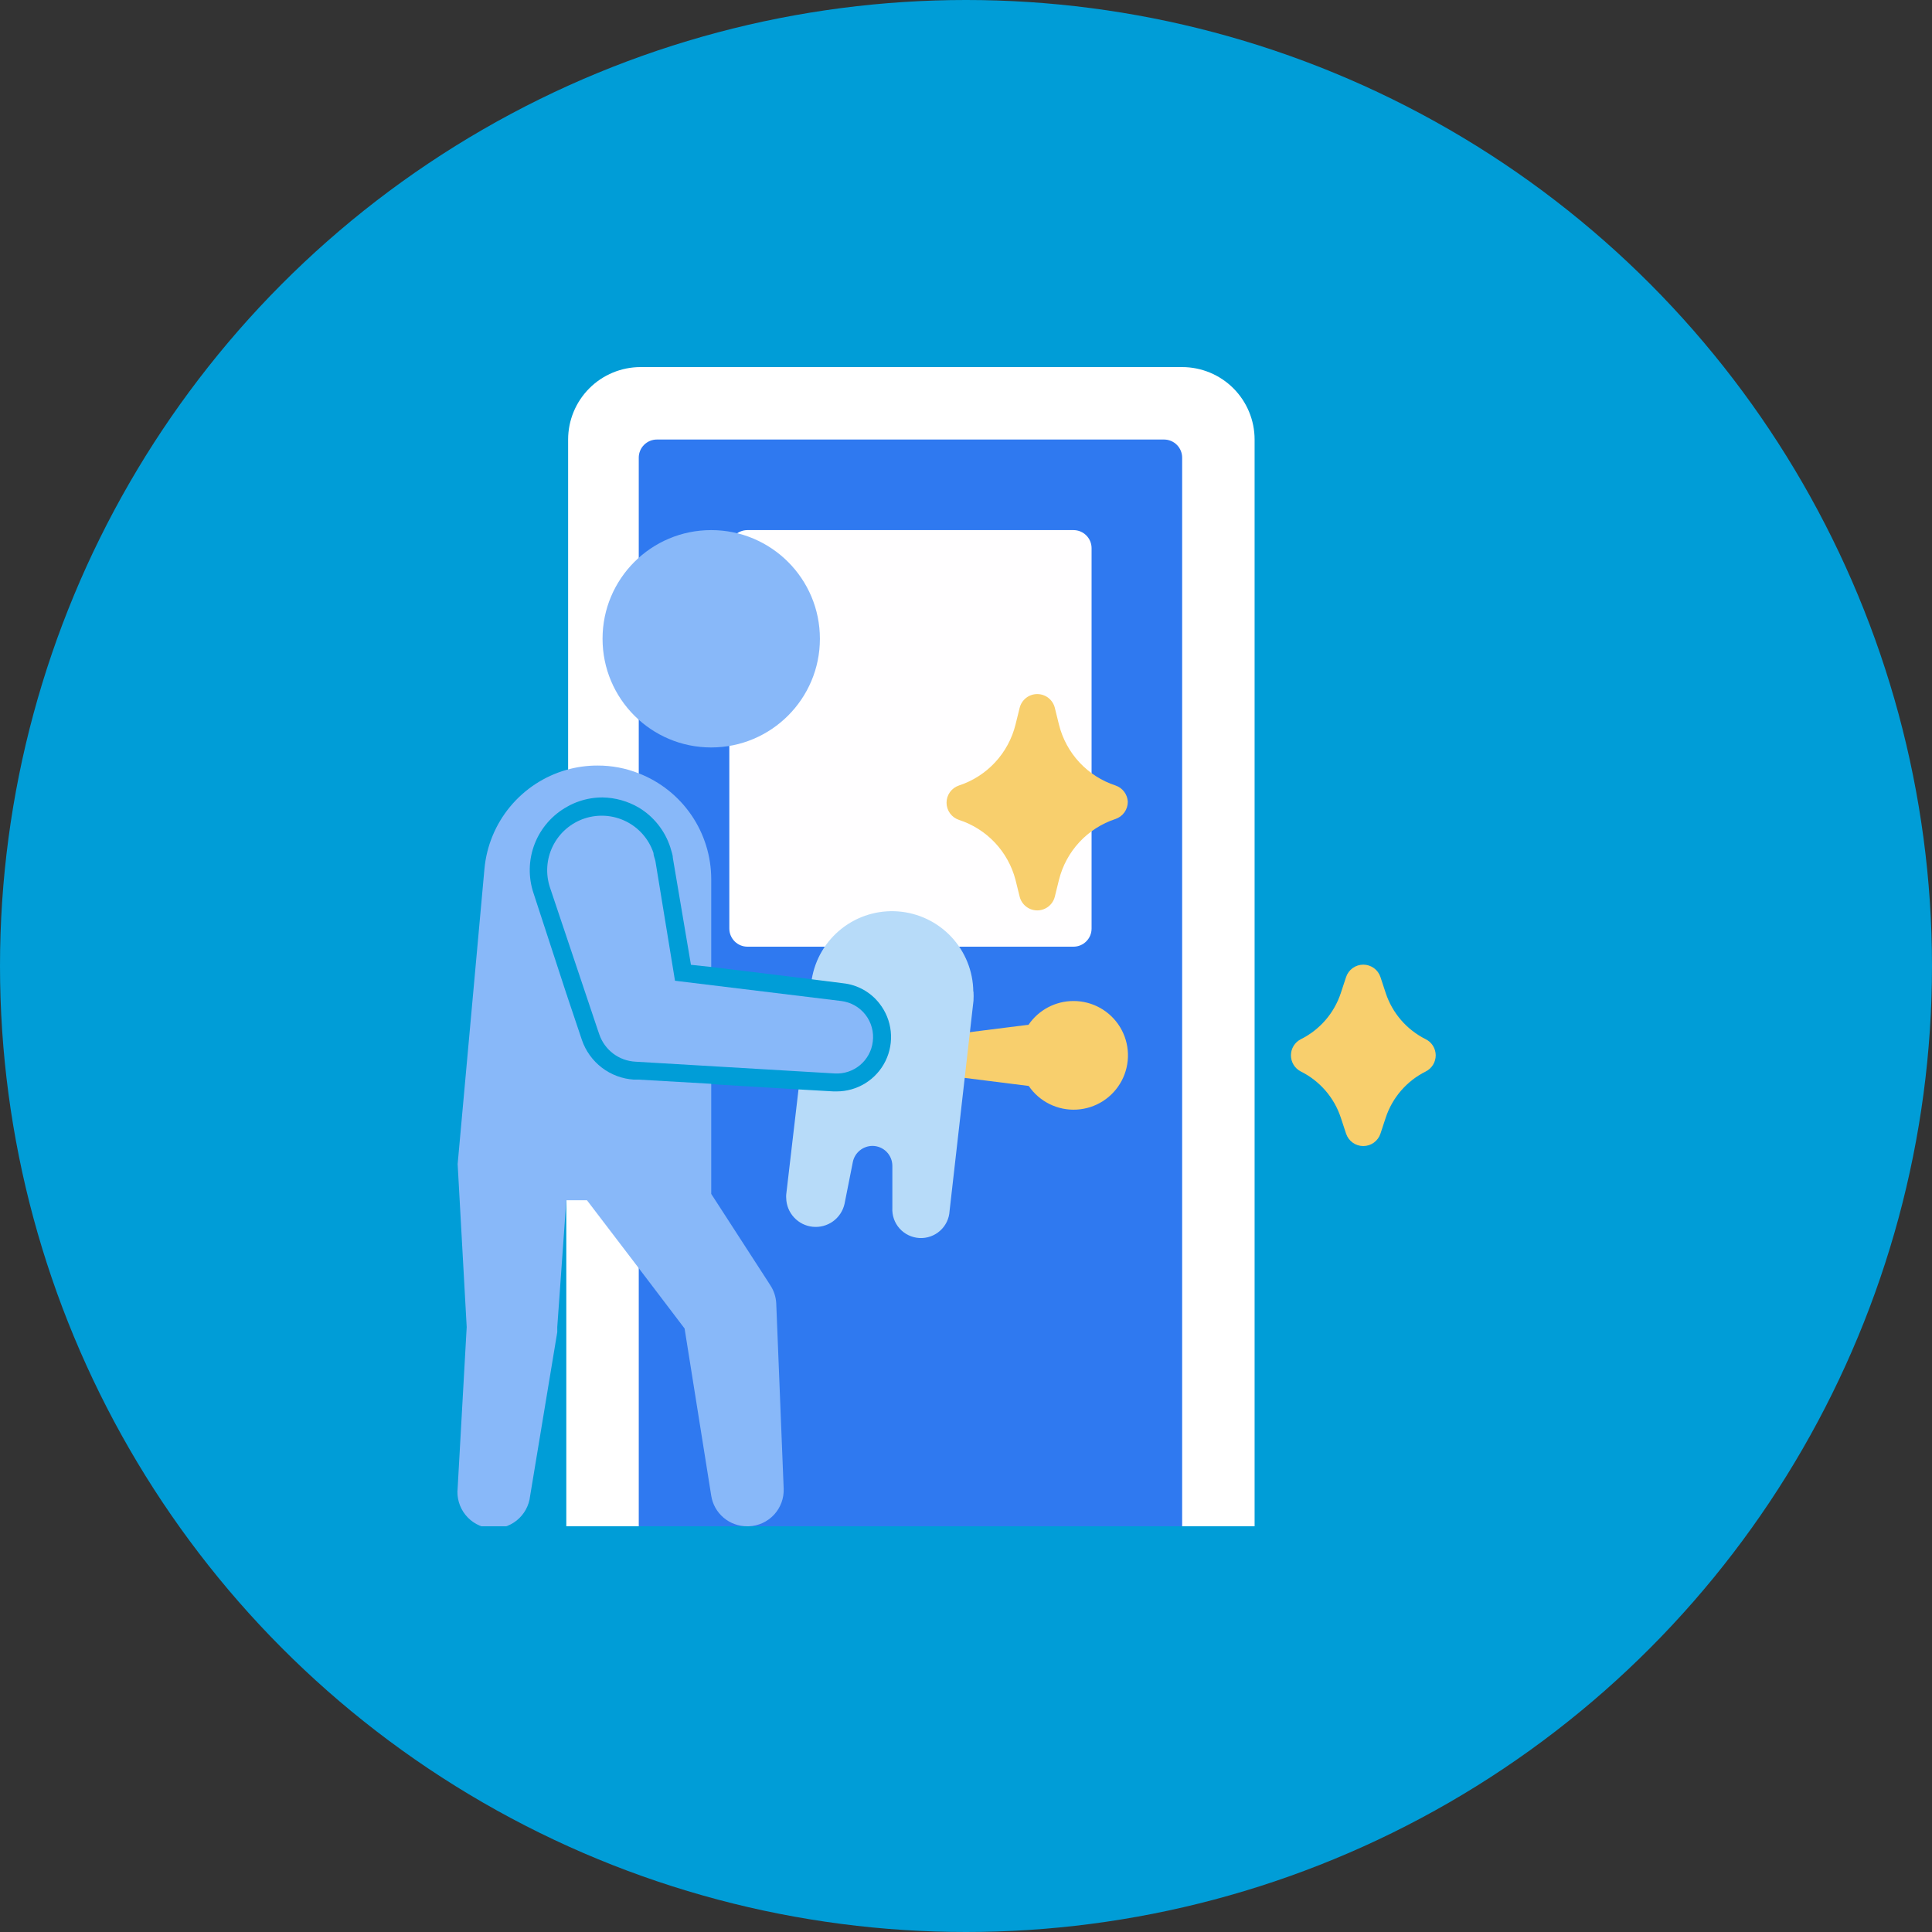
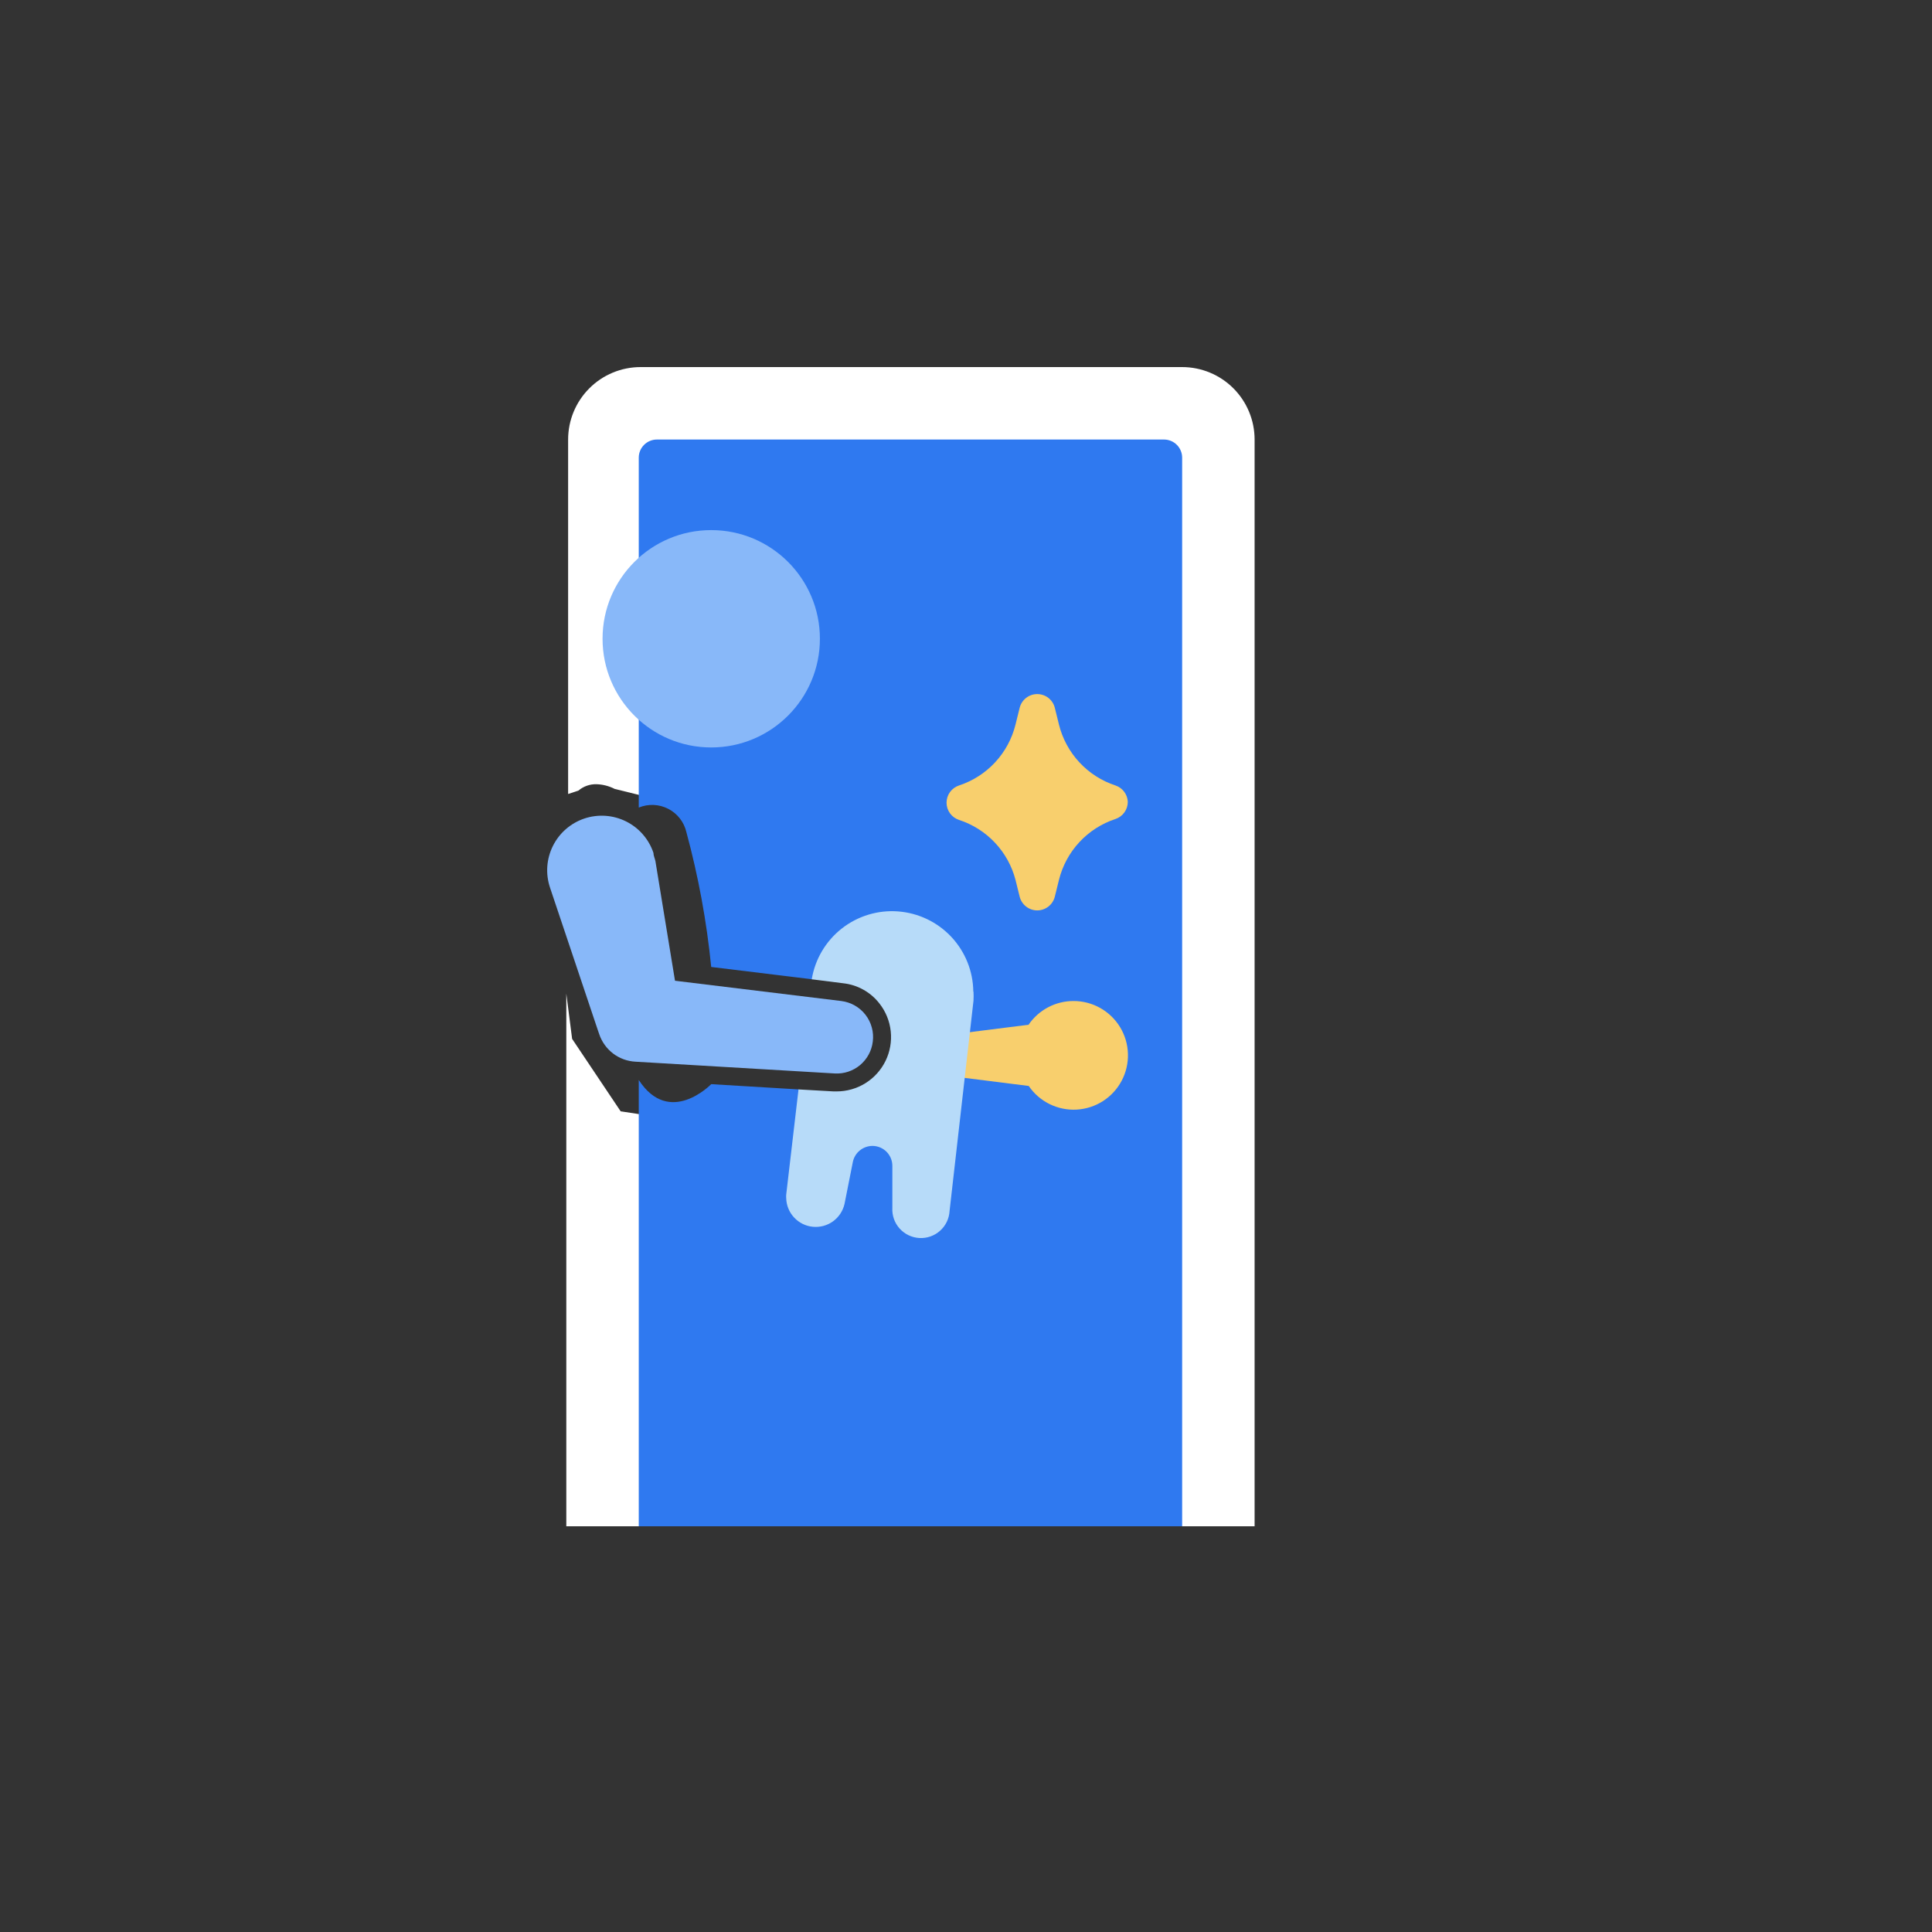
<svg xmlns="http://www.w3.org/2000/svg" width="100" height="100" viewBox="0 0 100 100" fill="none">
  <rect x="0" y="0" width="100" height="100" fill="#333333" stroke="none" />
-   <circle cx="50" cy="50" r="50" fill="#009DD7" />
  <g clip-path="url(#clip0_164_172)">
    <path d="M64.938 22.75V79H29.312V51.428L29.613 53.772L32.125 57.522L37.75 58.375L44.987 57.653L47.566 55.45C47.566 55.45 46.188 51.569 46.112 51.353C45.313 50.732 44.477 50.159 43.609 49.638L38.209 46.675L38.378 42.456L31.816 40.834C31.525 40.685 31.205 40.601 30.878 40.591C30.536 40.581 30.202 40.698 29.941 40.919L29.406 41.097V22.75C29.406 21.755 29.801 20.802 30.505 20.098C31.208 19.395 32.162 19 33.156 19H61.188C62.182 19 63.136 19.395 63.839 20.098C64.542 20.802 64.938 21.755 64.938 22.75Z" fill="white" />
    <path d="M61.188 23.688V79H33.062V55.9C34.656 58.347 36.812 56.116 36.812 56.116L41.341 56.388C45.194 59.359 47.659 55.131 46.966 52.337C46.272 49.544 42.044 50.688 42.044 50.688L36.812 50.05C36.578 47.694 36.148 45.361 35.528 43.075C35.469 42.818 35.355 42.576 35.193 42.367C35.031 42.158 34.825 41.987 34.591 41.866C34.356 41.745 34.098 41.676 33.834 41.664C33.57 41.653 33.307 41.699 33.062 41.8V23.688C33.062 23.439 33.161 23.2 33.337 23.025C33.513 22.849 33.751 22.75 34 22.75H60.25C60.499 22.75 60.737 22.849 60.913 23.025C61.089 23.2 61.188 23.439 61.188 23.688Z" fill="#2F79F0" />
-     <path d="M55.562 27.438H38.688C38.17 27.438 37.75 27.857 37.75 28.375V48.062C37.75 48.58 38.17 49 38.688 49H55.562C56.08 49 56.5 48.58 56.5 48.062V28.375C56.5 27.857 56.08 27.438 55.562 27.438Z" fill="#FFFEFF" />
    <path d="M55.563 51.812C55.105 51.812 54.653 51.924 54.248 52.138C53.843 52.352 53.496 52.662 53.238 53.041L49 53.575C48.746 53.609 48.513 53.734 48.344 53.927C48.175 54.12 48.081 54.368 48.081 54.625C48.081 54.882 48.175 55.13 48.344 55.323C48.513 55.516 48.746 55.641 49 55.675L53.247 56.209C53.52 56.61 53.893 56.934 54.328 57.148C54.763 57.362 55.246 57.461 55.731 57.433C56.215 57.405 56.684 57.253 57.092 56.991C57.5 56.728 57.833 56.365 58.059 55.936C58.285 55.506 58.397 55.026 58.382 54.541C58.368 54.056 58.228 53.583 57.977 53.168C57.725 52.753 57.371 52.41 56.948 52.173C56.525 51.935 56.048 51.811 55.563 51.812Z" fill="#F8CF6D" />
    <path d="M50.388 51.325C50.397 51.481 50.397 51.638 50.388 51.794L49.15 62.678C49.129 63.071 48.953 63.439 48.66 63.702C48.367 63.965 47.982 64.101 47.589 64.08C47.196 64.058 46.828 63.882 46.565 63.59C46.302 63.297 46.166 62.912 46.188 62.519V60.344C46.188 60.07 46.079 59.808 45.886 59.614C45.692 59.421 45.43 59.312 45.156 59.312C44.919 59.314 44.689 59.396 44.505 59.546C44.32 59.696 44.193 59.905 44.144 60.138L43.713 62.312C43.631 62.676 43.419 62.998 43.116 63.217C42.814 63.435 42.442 63.535 42.071 63.498C41.699 63.462 41.354 63.29 41.101 63.016C40.847 62.743 40.702 62.386 40.694 62.013C40.689 61.953 40.689 61.894 40.694 61.834L41.331 56.388L43.141 56.491H43.3C43.828 56.492 44.346 56.345 44.794 56.066C45.242 55.787 45.603 55.387 45.835 54.913C46.067 54.438 46.16 53.908 46.105 53.383C46.05 52.858 45.848 52.359 45.522 51.944C45.296 51.652 45.014 51.408 44.691 51.228C44.369 51.047 44.014 50.934 43.647 50.894L42.016 50.688C42.187 49.648 42.741 48.712 43.569 48.061C44.398 47.411 45.439 47.094 46.489 47.175C47.539 47.255 48.521 47.725 49.241 48.493C49.961 49.262 50.367 50.272 50.378 51.325H50.388Z" fill="#B7DBF9" />
    <path d="M36.812 38.688C39.919 38.688 42.438 36.169 42.438 33.062C42.438 29.956 39.919 27.438 36.812 27.438C33.706 27.438 31.188 29.956 31.188 33.062C31.188 36.169 33.706 38.688 36.812 38.688Z" fill="#88B8F9" />
-     <path d="M40.563 77.05C40.573 77.297 40.534 77.544 40.448 77.776C40.362 78.007 40.232 78.22 40.064 78.401C39.895 78.583 39.693 78.729 39.468 78.832C39.243 78.934 39 78.992 38.753 79H38.688C38.237 79.005 37.799 78.848 37.455 78.557C37.11 78.266 36.882 77.861 36.813 77.416L35.434 68.763L33.063 65.641L30.381 62.125H29.313L28.844 68.688V68.95L27.438 77.434C27.383 77.932 27.133 78.387 26.743 78.7C26.352 79.013 25.854 79.158 25.356 79.103C24.859 79.049 24.404 78.799 24.091 78.408C23.778 78.018 23.633 77.519 23.688 77.022L24.156 68.688L23.688 60.25L25.075 44.969C25.184 43.788 25.646 42.668 26.403 41.754C27.159 40.841 28.173 40.177 29.313 39.85C29.84 39.699 30.386 39.623 30.934 39.625C31.663 39.623 32.385 39.76 33.063 40.028C34.166 40.457 35.115 41.209 35.784 42.186C36.453 43.163 36.812 44.319 36.813 45.503V50.05L35.763 49.938L34.825 44.397C34.825 44.237 34.75 44.069 34.694 43.853C34.415 42.995 33.836 42.266 33.063 41.8C32.493 41.468 31.847 41.287 31.188 41.275C30.779 41.275 30.374 41.341 29.988 41.472C29.769 41.545 29.559 41.639 29.36 41.753C28.59 42.177 27.994 42.858 27.675 43.678C27.356 44.497 27.335 45.401 27.616 46.234L29.313 51.428L30.119 53.828C30.314 54.398 30.674 54.897 31.153 55.263C31.632 55.628 32.208 55.843 32.809 55.881H33.063L36.813 56.097V61.797L39.738 66.316L39.869 66.522C40.054 66.801 40.161 67.125 40.178 67.459L40.563 77.05Z" fill="#88B8F9" />
    <path d="M45.175 53.913C45.119 54.386 44.884 54.821 44.518 55.128C44.152 55.434 43.683 55.59 43.206 55.562L32.894 54.953C32.476 54.932 32.073 54.786 31.739 54.534C31.405 54.281 31.154 53.934 31.019 53.538L30.935 53.294L28.469 45.944C28.351 45.592 28.303 45.221 28.328 44.851C28.354 44.481 28.452 44.12 28.617 43.788C28.782 43.456 29.01 43.159 29.29 42.915C29.569 42.672 29.894 42.485 30.246 42.367C30.956 42.129 31.731 42.182 32.402 42.515C32.734 42.68 33.03 42.908 33.274 43.188C33.518 43.468 33.704 43.792 33.822 44.144C33.822 44.284 33.897 44.434 33.925 44.575L34.938 50.763L43.544 51.812C43.789 51.843 44.026 51.921 44.241 52.043C44.456 52.165 44.645 52.328 44.796 52.523C44.948 52.718 45.059 52.942 45.124 53.18C45.19 53.419 45.207 53.667 45.175 53.913Z" fill="#88B8F9" />
    <path d="M58.375 41.5C58.375 41.697 58.314 41.888 58.2 42.048C58.085 42.208 57.924 42.328 57.737 42.391C57.023 42.625 56.38 43.038 55.869 43.588C55.357 44.139 54.994 44.811 54.812 45.541L54.597 46.413C54.546 46.615 54.429 46.795 54.264 46.924C54.099 47.052 53.896 47.122 53.687 47.122C53.478 47.122 53.276 47.052 53.111 46.924C52.946 46.795 52.829 46.615 52.778 46.413L52.562 45.541C52.374 44.82 52.008 44.158 51.496 43.615C50.985 43.073 50.346 42.668 49.637 42.438C49.45 42.376 49.287 42.257 49.171 42.097C49.055 41.937 48.993 41.744 48.993 41.547C48.993 41.349 49.055 41.157 49.171 40.997C49.287 40.837 49.45 40.718 49.637 40.656C50.352 40.422 50.995 40.009 51.506 39.459C52.018 38.908 52.381 38.236 52.562 37.506L52.778 36.634C52.829 36.432 52.946 36.252 53.111 36.123C53.276 35.995 53.478 35.925 53.687 35.925C53.896 35.925 54.099 35.995 54.264 36.123C54.429 36.252 54.546 36.432 54.597 36.634L54.812 37.506C54.994 38.236 55.357 38.908 55.869 39.459C56.38 40.009 57.023 40.422 57.737 40.656C57.916 40.716 58.073 40.829 58.187 40.98C58.3 41.13 58.366 41.312 58.375 41.5Z" fill="#F8CF6D" />
-     <path d="M74.313 54.625C74.312 54.798 74.264 54.968 74.173 55.115C74.082 55.262 73.952 55.381 73.797 55.459C73.311 55.701 72.877 56.037 72.522 56.447C72.166 56.858 71.895 57.334 71.725 57.85L71.453 58.675C71.392 58.862 71.272 59.026 71.112 59.142C70.953 59.257 70.76 59.32 70.563 59.32C70.365 59.32 70.173 59.257 70.013 59.142C69.853 59.026 69.734 58.862 69.672 58.675L69.4 57.85C69.23 57.334 68.959 56.858 68.604 56.447C68.248 56.037 67.815 55.701 67.328 55.459C67.175 55.381 67.046 55.261 66.956 55.114C66.866 54.967 66.818 54.797 66.818 54.625C66.818 54.452 66.866 54.283 66.956 54.136C67.046 53.989 67.175 53.869 67.328 53.791C67.815 53.549 68.248 53.213 68.604 52.803C68.959 52.392 69.23 51.916 69.4 51.4L69.672 50.575C69.734 50.387 69.853 50.224 70.013 50.108C70.173 49.992 70.365 49.93 70.563 49.93C70.76 49.93 70.953 49.992 71.112 50.108C71.272 50.224 71.392 50.387 71.453 50.575L71.725 51.4C71.895 51.916 72.166 52.392 72.522 52.803C72.877 53.213 73.311 53.549 73.797 53.791C73.952 53.868 74.082 53.988 74.173 54.135C74.264 54.282 74.312 54.452 74.313 54.625Z" fill="#F8CF6D" />
  </g>
  <defs>
    <clipPath id="clip0_164_172">
      <rect width="60" height="60" fill="white" transform="translate(19 19)" />
    </clipPath>
  </defs>
</svg>